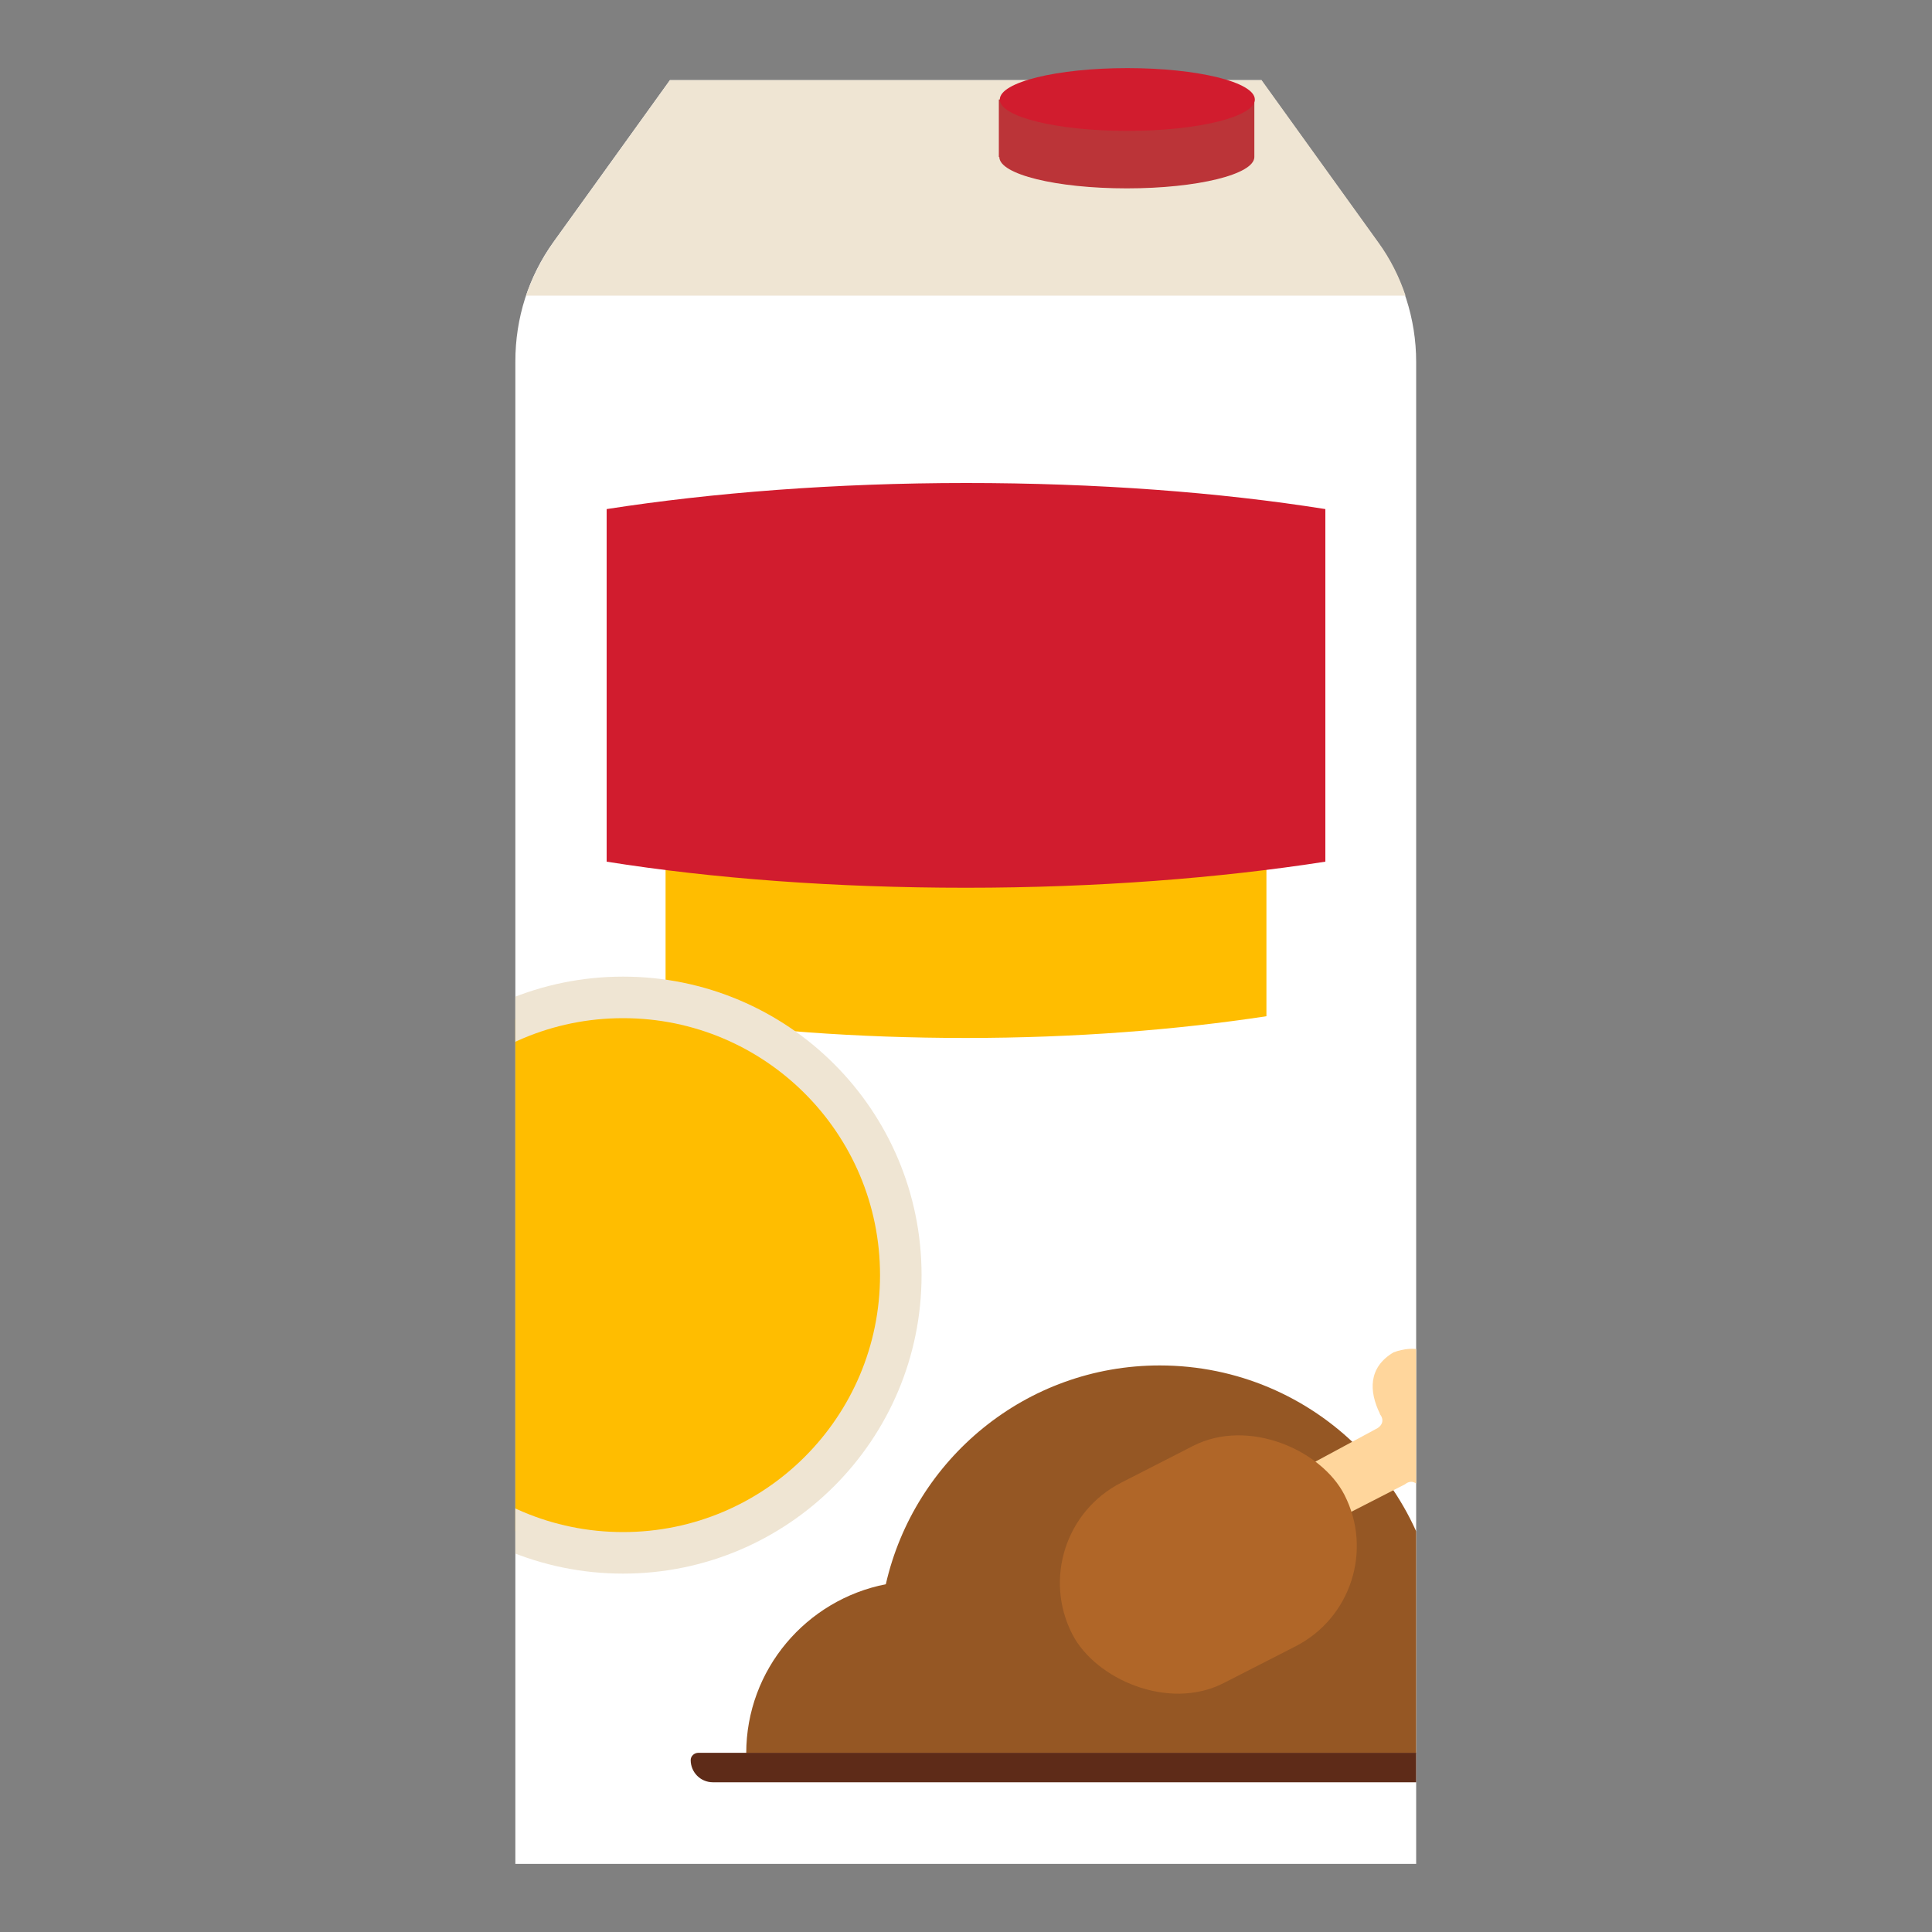
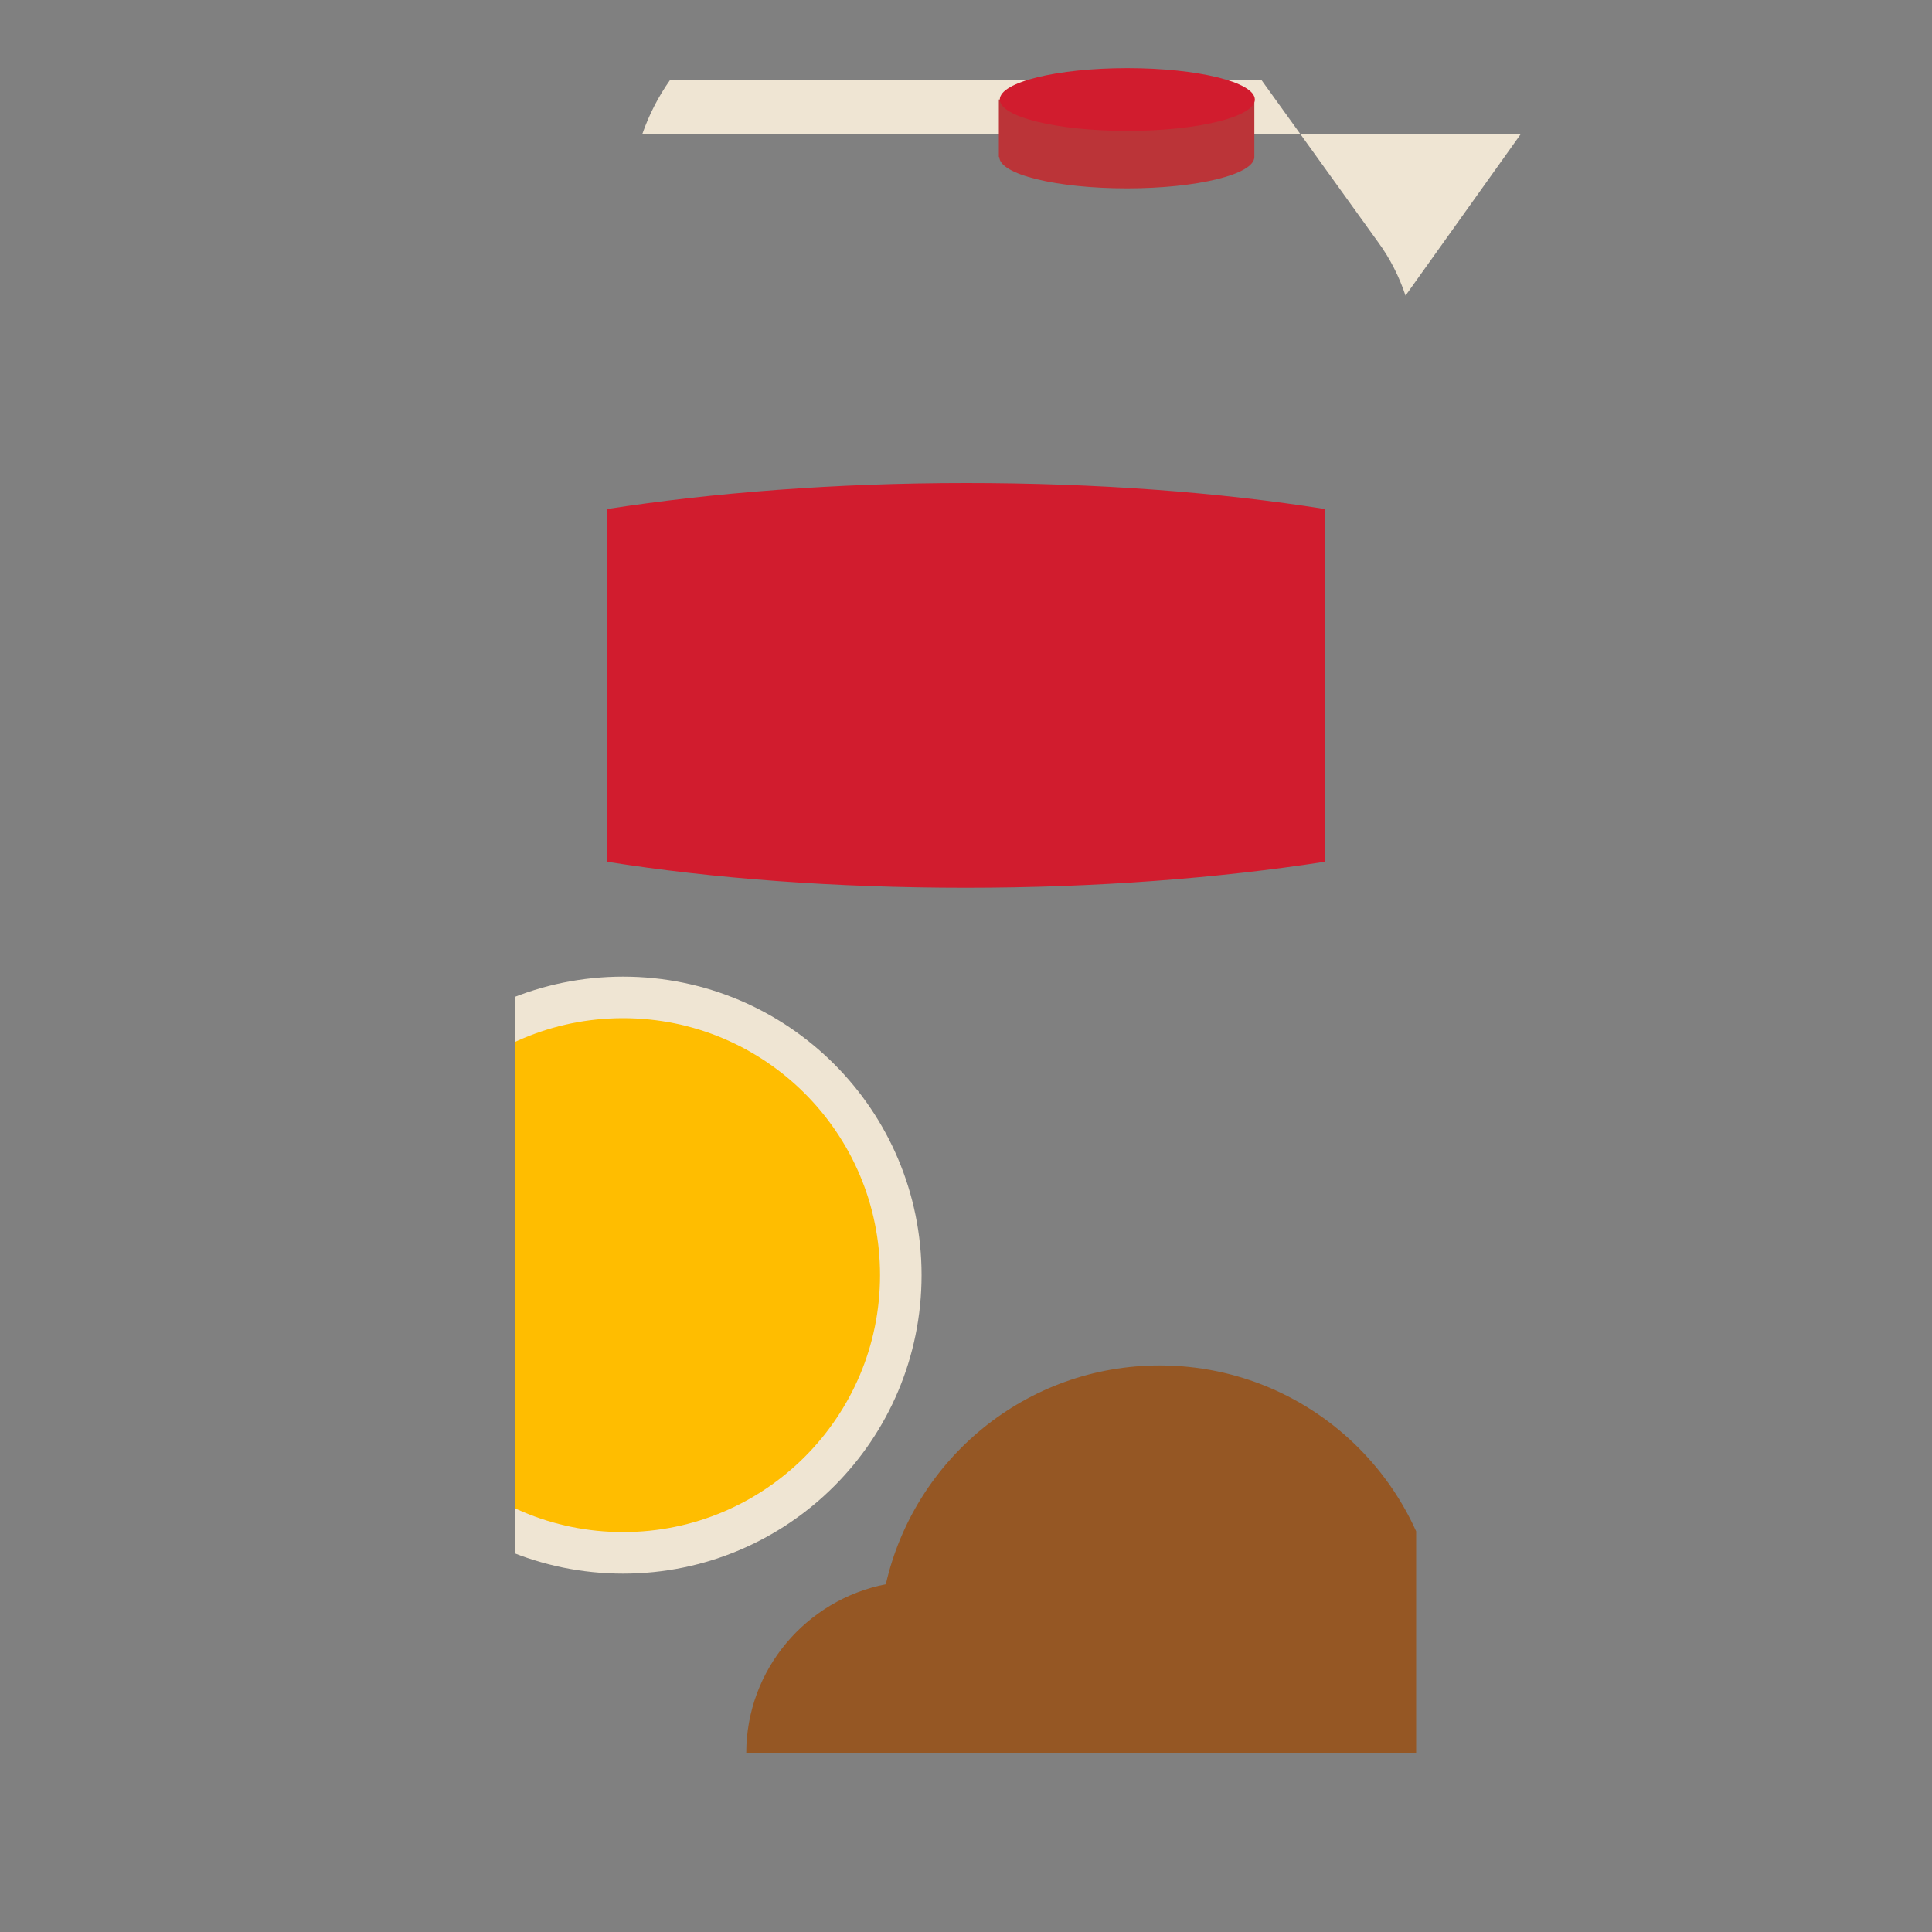
<svg xmlns="http://www.w3.org/2000/svg" id="Calque_3" viewBox="0 0 40 40">
  <rect x="0" y="0" width="40" height="40" fill="#808080" stroke="none" />
  <defs>
    <style>
      .cls-1 {
        fill: #ffbd00;
        stroke: #efe5d3;
        stroke-miterlimit: 10;
        stroke-width: .86px;
      }

      .cls-2 {
        fill: #ffd69c;
        fill-rule: evenodd;
      }

      .cls-3 {
        fill: #b06628;
      }

      .cls-4 {
        fill: #fff;
      }

      .cls-5 {
        fill: none;
      }

      .cls-6 {
        fill: #ffbd00;
      }

      .cls-7 {
        fill: #5e2b18;
      }

      .cls-8 {
        fill: #bb3438;
      }

      .cls-9 {
        fill: #d11c2e;
      }

      .cls-10 {
        clip-path: url(#clippath);
      }

      .cls-11 {
        fill: #efe5d3;
      }

      .cls-12 {
        fill: #955724;
      }
    </style>
    <clipPath id="clippath">
      <path class="cls-5" d="M26.12,1.66h-12.25l-2.41,3.35c-.52.72-.79,1.58-.79,2.47v31.11h18.65V7.49c0-.89-.28-1.75-.79-2.47l-2.41-3.35Z" />
    </clipPath>
  </defs>
-   <path class="cls-4" d="M26.12,1.66h-12.25l-2.41,3.35c-.52.72-.79,1.58-.79,2.47v31.11h18.65V7.49c0-.89-.28-1.75-.79-2.47l-2.41-3.35Z" />
-   <path class="cls-11" d="M29.1,6.12c-.13-.39-.32-.77-.57-1.11l-2.41-3.35h-12.25l-2.41,3.35c-.24.34-.43.71-.57,1.11h18.19Z" />
+   <path class="cls-11" d="M29.1,6.12c-.13-.39-.32-.77-.57-1.11l-2.41-3.35h-12.25c-.24.34-.43.71-.57,1.11h18.19Z" />
  <g>
    <path class="cls-8" d="M20.69,3.25c0,.36,1.18.65,2.64.65s2.64-.29,2.64-.65v-1.19h-5.29v1.19Z" />
    <ellipse class="cls-9" cx="23.34" cy="2.06" rx="2.64" ry=".65" />
  </g>
  <g class="cls-10">
    <g>
      <g>
        <path class="cls-12" d="M29.83,34.09c0-3.21-2.6-5.82-5.82-5.82-2.77,0-5.08,1.94-5.67,4.53-1.64.32-2.89,1.76-2.89,3.5h13.93c.28-.68.44-1.43.44-2.21Z" />
        <g>
-           <path class="cls-2" d="M28.57,29.27c-.23-.47-.24-.96.28-1.27.21-.08.44-.1.61-.04,1.05.29.34,1.23.3,1.54-.01.1.08.21.22.25.7.08,1.48.63.85,1.35-.5.54-1.15.28-1.43-.28-.07-.15-.2-.18-.31-.09l-2.42,1.24-.51-1.13,2.32-1.25c.15-.07.18-.2.09-.31Z" />
-           <rect class="cls-3" x="21.85" y="30.06" width="6.33" height="4.66" rx="2.33" ry="2.33" transform="translate(-12 14.94) rotate(-27.08)" />
-         </g>
+           </g>
      </g>
-       <path class="cls-7" d="M31.23,36.29H14.46c-.09,0-.16.07-.16.15,0,.25.2.46.46.46h16.18c.25,0,.46-.21.46-.46,0-.09-.07-.15-.16-.15Z" />
    </g>
-     <path class="cls-6" d="M26.22,14.94c-1.84-.29-3.96-.45-6.22-.45s-4.38.17-6.22.45v6.1c1.84.29,3.96.45,6.22.45s4.38-.17,6.22-.45v-6.1Z" />
    <path class="cls-9" d="M27.44,10.54c-2.2-.35-4.74-.54-7.44-.54s-5.25.2-7.44.54v7.3c2.2.35,4.74.54,7.44.54s5.25-.2,7.44-.54v-7.3Z" />
    <circle class="cls-1" cx="12.9" cy="26.4" r="5.75" />
  </g>
</svg>